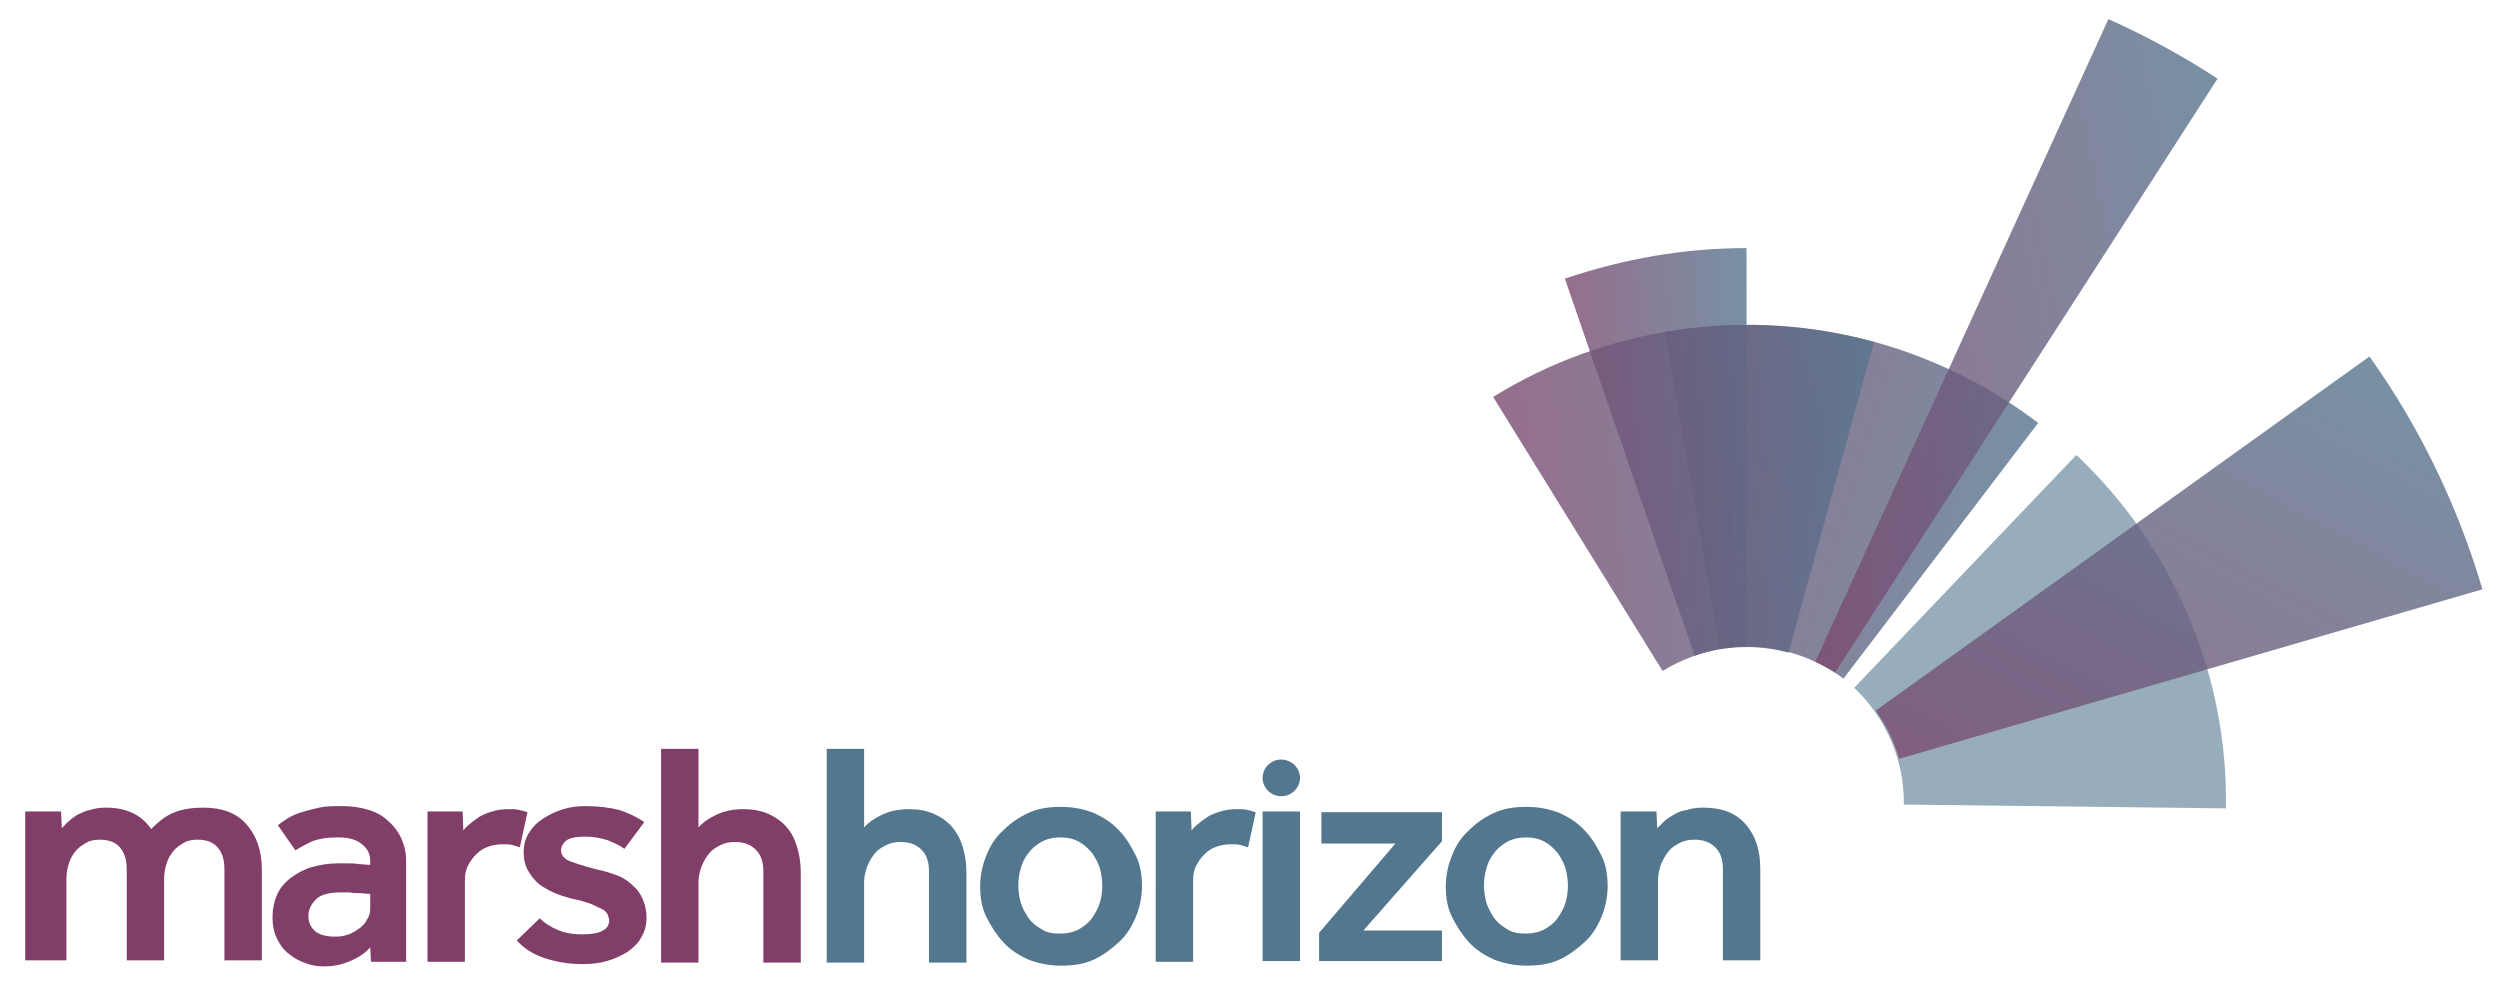
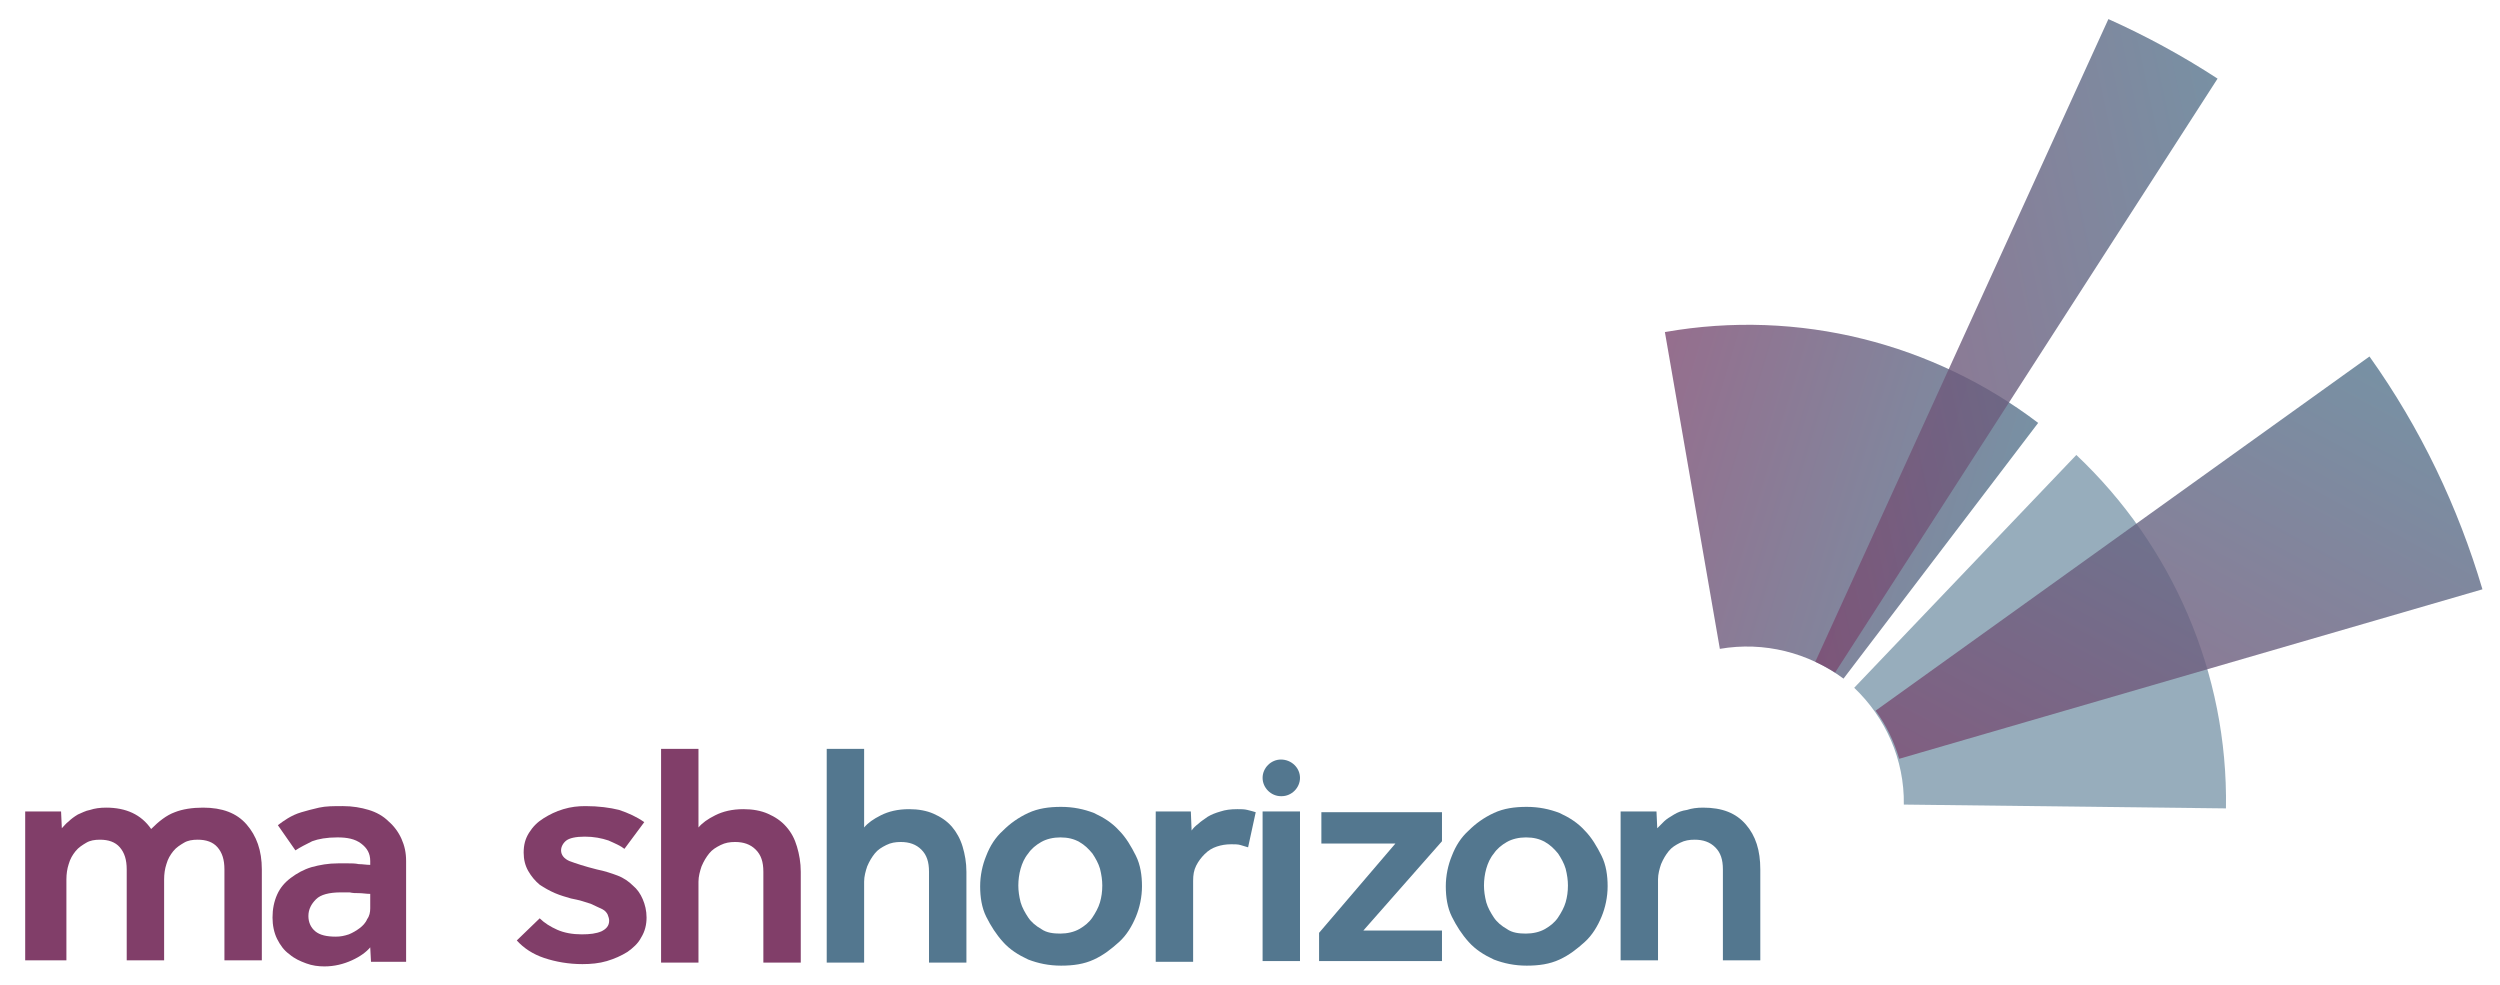
<svg xmlns="http://www.w3.org/2000/svg" version="1.1" id="Layer_1" x="0px" y="0px" viewBox="0 0 327.5 129" style="enable-background:new 0 0 327.5 129;" xml:space="preserve">
  <style type="text/css">
	.st0{opacity:0.6;fill:#53778F;}
	.st1{opacity:0.8;fill:url(#SVGID_1_);}
	.st2{opacity:0.8;fill:url(#SVGID_2_);}
	.st3{opacity:0.8;fill:url(#SVGID_3_);}
	.st4{opacity:0.8;fill:url(#SVGID_4_);}
	.st5{opacity:0.8;fill:url(#SVGID_5_);}
	.st6{fill:#813E69;}
	.st7{fill:#53778F;}
</style>
  <path class="st0" d="M291.6,105.9l-42.2-0.5c0.1-5.9-2.4-11.4-6.5-15.3l29.1-30.5C284.5,71.4,291.9,88.1,291.6,105.9z" />
  <linearGradient id="SVGID_1_" gradientUnits="userSpaceOnUse" x1="2559.576" y1="2957.274" x2="2609.819" y2="2957.274" gradientTransform="matrix(0.958 0.288 -0.288 0.958 -1387.231 -3510.091)">
    <stop offset="0" style="stop-color:#7B4A71" />
    <stop offset="1" style="stop-color:#56758D" />
  </linearGradient>
  <path class="st1" d="M218.1,43.5l7.2,41.5c5.8-1,11.6,0.5,16.2,3.9L267,55.4C253.3,45,235.7,40.4,218.1,43.5z" />
  <linearGradient id="SVGID_2_" gradientUnits="userSpaceOnUse" x1="1528.414" y1="3351.481" x2="1552.445" y2="3351.481" gradientTransform="matrix(0.998 -5.966951e-02 5.966951e-02 0.998 -1519.321 -3194.049)">
    <stop offset="0" style="stop-color:#7B4A71" />
    <stop offset="1" style="stop-color:#56758D" />
  </linearGradient>
-   <path class="st2" d="M222,85.9c2.2-0.8,4.4-1.2,6.8-1.2l0-52.2c-8.2,0-16.1,1.4-23.8,4L222,85.9z" />
  <linearGradient id="SVGID_3_" gradientUnits="userSpaceOnUse" x1="1556.655" y1="-2322.328" x2="1632.403" y2="-2322.328" gradientTransform="matrix(0.476 -0.879 0.879 0.476 1571.653 2586.461)">
    <stop offset="0" style="stop-color:#7B4A71" />
    <stop offset="1" style="stop-color:#56758D" />
  </linearGradient>
  <path class="st3" d="M325.2,77.2l-76.4,22.2c-0.7-2.3-1.7-4.4-3.1-6.3l64.7-46.4C317.1,56.1,322,66.4,325.2,77.2z" />
  <linearGradient id="SVGID_4_" gradientUnits="userSpaceOnUse" x1="1191.424" y1="2594.329" x2="1258.858" y2="2594.329" gradientTransform="matrix(0.978 -0.208 0.208 0.978 -1473.963 -2239.058)">
    <stop offset="0" style="stop-color:#7B4A71" />
    <stop offset="1" style="stop-color:#56758D" />
  </linearGradient>
  <path class="st4" d="M290.5,10.3c-4.6-3-9.4-5.6-14.3-7.8l-38.4,84.2c0.9,0.4,1.8,0.9,2.6,1.4L290.5,10.3z" />
  <linearGradient id="SVGID_5_" gradientUnits="userSpaceOnUse" x1="1422.72" y1="3371.768" x2="1472.963" y2="3371.768" gradientTransform="matrix(0.996 -9.055891e-02 9.055891e-02 0.996 -1525.182 -3161.616)">
    <stop offset="0" style="stop-color:#7B4A71" />
    <stop offset="1" style="stop-color:#56758D" />
  </linearGradient>
-   <path class="st5" d="M195.6,52l22.2,35.9c5-3.1,11-3.9,16.5-2.4l11.2-40.7C228.9,40.3,210.8,42.6,195.6,52z" />
  <path class="st6" d="M3.3,106.3h4.7l0.1,2.2c0.3-0.3,0.5-0.6,0.9-0.9c0.3-0.3,0.7-0.6,1.2-0.9c0.5-0.2,1-0.5,1.6-0.6  c0.6-0.2,1.3-0.3,2.1-0.3c2.6,0,4.6,0.9,5.9,2.8c1-1,2-1.8,3.1-2.2c1-0.4,2.3-0.6,3.7-0.6c2.5,0,4.4,0.7,5.7,2.2  c1.3,1.5,2,3.4,2,5.9v11.9h-4.9v-11.9c0-1.3-0.3-2.2-0.9-2.9c-0.6-0.7-1.5-1-2.6-1c-0.7,0-1.3,0.1-1.8,0.4s-1,0.6-1.4,1.1  c-0.4,0.5-0.7,1-0.9,1.7c-0.2,0.6-0.3,1.3-0.3,2v10.6h-4.9v-11.9c0-1.3-0.3-2.2-0.9-2.9c-0.6-0.7-1.5-1-2.6-1  c-0.7,0-1.3,0.1-1.8,0.4s-1,0.6-1.4,1.1c-0.4,0.5-0.7,1-0.9,1.7c-0.2,0.6-0.3,1.3-0.3,2v10.6H3.3V106.3z" />
  <path class="st6" d="M48.5,124.1c-0.5,0.6-1.3,1.2-2.4,1.7c-1.1,0.5-2.3,0.8-3.6,0.8c-0.8,0-1.6-0.1-2.4-0.4s-1.5-0.6-2.2-1.2  c-0.7-0.5-1.2-1.2-1.6-2c-0.4-0.8-0.6-1.8-0.6-2.8c0-1.1,0.2-2.1,0.6-3c0.4-0.9,1-1.6,1.8-2.2c0.8-0.6,1.7-1.1,2.7-1.4  c1.1-0.3,2.2-0.5,3.5-0.5c0.4,0,0.8,0,1.3,0c0.5,0,0.9,0,1.4,0.1c0.5,0,1,0.1,1.5,0.1v-0.5c0-1-0.4-1.7-1.2-2.3  c-0.8-0.6-1.8-0.8-3.1-0.8c-1.4,0-2.5,0.2-3.3,0.5c-0.8,0.4-1.6,0.8-2.2,1.2l-2.3-3.3c0.4-0.3,0.8-0.6,1.3-0.9  c0.5-0.3,1.1-0.6,1.8-0.8c0.7-0.2,1.4-0.4,2.3-0.6c0.9-0.2,1.9-0.2,3.1-0.2c1.3,0,2.4,0.2,3.4,0.5c1,0.3,1.9,0.8,2.6,1.5  c0.7,0.6,1.3,1.4,1.7,2.3c0.4,0.9,0.6,1.8,0.6,2.9v13.2h-4.6L48.5,124.1z M48.5,117.1c-0.5,0-1-0.1-1.5-0.1c-0.4,0-0.8,0-1.2-0.1  c-0.4,0-0.8,0-1.1,0c-1.6,0-2.7,0.3-3.3,0.9c-0.6,0.6-1,1.3-1,2.2c0,0.8,0.3,1.5,0.9,2c0.6,0.5,1.5,0.7,2.7,0.7  c0.6,0,1.1-0.1,1.7-0.3c0.5-0.2,1-0.5,1.4-0.8c0.4-0.3,0.8-0.7,1-1.2c0.3-0.4,0.4-0.9,0.4-1.4V117.1z" />
-   <path class="st6" d="M55.9,106.3h4.7l0.1,2.5c0.2-0.3,0.5-0.6,0.9-0.9c0.3-0.3,0.8-0.6,1.2-0.9c0.5-0.3,1-0.5,1.7-0.7  c0.6-0.2,1.3-0.3,2.2-0.3c0.5,0,0.9,0,1.3,0.1s0.8,0.2,1.1,0.3l-1,4.6c-0.3-0.1-0.7-0.2-1-0.3c-0.3-0.1-0.8-0.1-1.2-0.1  c-0.7,0-1.3,0.1-1.9,0.3c-0.6,0.2-1.1,0.5-1.6,1c-0.4,0.4-0.8,0.9-1.1,1.5c-0.3,0.6-0.4,1.2-0.4,2v10.6h-4.9V106.3z" />
  <path class="st6" d="M70.7,120.3c0.6,0.6,1.4,1.1,2.3,1.5c0.9,0.4,2,0.6,3.2,0.6c1.1,0,1.9-0.1,2.6-0.4c0.6-0.3,1-0.7,1-1.4  c0-0.3-0.1-0.5-0.2-0.8c-0.1-0.2-0.3-0.5-0.7-0.7c-0.4-0.2-0.9-0.4-1.5-0.7c-0.6-0.2-1.5-0.5-2.6-0.7c-0.7-0.2-1.4-0.4-2.1-0.7  c-0.7-0.3-1.4-0.7-2-1.1c-0.6-0.5-1.1-1.1-1.5-1.8c-0.4-0.7-0.6-1.5-0.6-2.4c0-1,0.2-1.8,0.7-2.6s1.1-1.4,1.9-1.9  c0.8-0.5,1.6-0.9,2.6-1.2c1-0.3,1.9-0.4,2.9-0.4c1.7,0,3.2,0.2,4.4,0.5c1.2,0.4,2.3,0.9,3.3,1.6l-2.6,3.5c-0.5-0.4-1.2-0.7-2.1-1.1  c-0.9-0.3-1.9-0.5-3.1-0.5c-1.2,0-2,0.2-2.4,0.5s-0.7,0.8-0.7,1.3c0,0.6,0.4,1.1,1.1,1.4c0.8,0.3,2,0.7,3.6,1.1  c1,0.2,1.9,0.5,2.7,0.8c0.8,0.3,1.5,0.8,2,1.3c0.6,0.5,1,1.1,1.3,1.8c0.3,0.7,0.5,1.5,0.5,2.4c0,0.9-0.2,1.8-0.7,2.6  c-0.4,0.8-1.1,1.4-1.8,1.9c-0.8,0.5-1.7,0.9-2.7,1.2c-1,0.3-2.1,0.4-3.2,0.4c-1.8,0-3.5-0.3-5-0.8s-2.7-1.3-3.6-2.3L70.7,120.3z" />
  <path class="st6" d="M86.6,98.1h4.9v10.3c0.5-0.6,1.2-1.1,2.2-1.6c1-0.5,2.2-0.8,3.7-0.8c1.2,0,2.3,0.2,3.2,0.6  c0.9,0.4,1.7,0.9,2.4,1.7s1.1,1.6,1.4,2.6c0.3,1,0.5,2.1,0.5,3.3v11.9h-4.9v-11.9c0-1.3-0.3-2.2-1-2.9c-0.7-0.7-1.6-1-2.7-1  c-0.7,0-1.3,0.1-1.9,0.4s-1.1,0.6-1.5,1.1c-0.4,0.5-0.7,1-1,1.7c-0.2,0.6-0.4,1.3-0.4,2v10.6h-4.9V98.1z" />
  <path class="st7" d="M108.3,98.1h4.9v10.3c0.5-0.6,1.2-1.1,2.2-1.6s2.2-0.8,3.7-0.8c1.2,0,2.3,0.2,3.2,0.6c0.9,0.4,1.7,0.9,2.4,1.7  c0.6,0.7,1.1,1.6,1.4,2.6c0.3,1,0.5,2.1,0.5,3.3v11.9h-4.9v-11.9c0-1.3-0.3-2.2-1-2.9c-0.7-0.7-1.6-1-2.7-1c-0.7,0-1.3,0.1-1.9,0.4  c-0.6,0.3-1.1,0.6-1.5,1.1c-0.4,0.5-0.7,1-1,1.7c-0.2,0.6-0.4,1.3-0.4,2v10.6h-4.9V98.1z" />
  <path class="st7" d="M128.4,116.1c0-1.4,0.3-2.8,0.8-4c0.5-1.3,1.2-2.4,2.2-3.3c0.9-0.9,2-1.7,3.3-2.3c1.3-0.6,2.7-0.8,4.3-0.8  c1.6,0,3,0.3,4.3,0.8c1.3,0.6,2.4,1.3,3.3,2.3c0.9,0.9,1.6,2.1,2.2,3.3s0.8,2.6,0.8,4s-0.3,2.8-0.8,4s-1.2,2.4-2.2,3.3  s-2,1.7-3.3,2.3c-1.3,0.6-2.7,0.8-4.3,0.8c-1.6,0-3-0.3-4.3-0.8c-1.3-0.6-2.4-1.3-3.3-2.3s-1.6-2.1-2.2-3.3  C128.6,118.9,128.4,117.5,128.4,116.1z M138.9,122.3c0.9,0,1.8-0.2,2.5-0.6c0.7-0.4,1.3-0.9,1.7-1.5s0.8-1.3,1-2  c0.2-0.7,0.3-1.4,0.3-2.2c0-0.7-0.1-1.4-0.3-2.2c-0.2-0.7-0.6-1.4-1-2c-0.5-0.6-1-1.1-1.7-1.5c-0.7-0.4-1.5-0.6-2.5-0.6  c-0.9,0-1.8,0.2-2.5,0.6c-0.7,0.4-1.3,0.9-1.7,1.5c-0.5,0.6-0.8,1.3-1,2c-0.2,0.7-0.3,1.5-0.3,2.2c0,0.7,0.1,1.4,0.3,2.2  c0.2,0.7,0.6,1.4,1,2s1,1.1,1.7,1.5C137.1,122.2,138,122.3,138.9,122.3z" />
  <path class="st7" d="M151.3,106.3h4.7l0.1,2.5c0.2-0.3,0.5-0.6,0.9-0.9c0.3-0.3,0.8-0.6,1.2-0.9c0.5-0.3,1-0.5,1.7-0.7  c0.6-0.2,1.3-0.3,2.2-0.3c0.5,0,0.9,0,1.3,0.1c0.4,0.1,0.8,0.2,1.1,0.3l-1,4.6c-0.3-0.1-0.7-0.2-1-0.3s-0.8-0.1-1.2-0.1  c-0.7,0-1.3,0.1-1.9,0.3c-0.6,0.2-1.1,0.5-1.6,1c-0.4,0.4-0.8,0.9-1.1,1.5c-0.3,0.6-0.4,1.2-0.4,2v10.6h-4.9V106.3z" />
  <path class="st7" d="M165.4,106.3h4.9v19.6h-4.9V106.3z" />
  <path class="st7" d="M172.8,122.2l10-11.7h-9.7v-4.1h15.8v3.8l-10.3,11.7h10.3v4h-16.1V122.2z" />
  <path class="st7" d="M189.4,116.1c0-1.4,0.3-2.8,0.8-4c0.5-1.3,1.2-2.4,2.2-3.3c0.9-0.9,2-1.7,3.3-2.3c1.3-0.6,2.7-0.8,4.3-0.8  c1.6,0,3,0.3,4.3,0.8c1.3,0.6,2.4,1.3,3.3,2.3c0.9,0.9,1.6,2.1,2.2,3.3s0.8,2.6,0.8,4s-0.3,2.8-0.8,4s-1.2,2.4-2.2,3.3  s-2,1.7-3.3,2.3c-1.3,0.6-2.7,0.8-4.3,0.8c-1.6,0-3-0.3-4.3-0.8c-1.3-0.6-2.4-1.3-3.3-2.3s-1.6-2.1-2.2-3.3  C189.6,118.9,189.4,117.5,189.4,116.1z M199.9,122.3c0.9,0,1.8-0.2,2.5-0.6c0.7-0.4,1.3-0.9,1.7-1.5s0.8-1.3,1-2  c0.2-0.7,0.3-1.4,0.3-2.2c0-0.7-0.1-1.4-0.3-2.2c-0.2-0.7-0.6-1.4-1-2c-0.5-0.6-1-1.1-1.7-1.5c-0.7-0.4-1.5-0.6-2.5-0.6  c-0.9,0-1.8,0.2-2.5,0.6c-0.7,0.4-1.3,0.9-1.7,1.5c-0.5,0.6-0.8,1.3-1,2c-0.2,0.7-0.3,1.5-0.3,2.2c0,0.7,0.1,1.4,0.3,2.2  c0.2,0.7,0.6,1.4,1,2s1,1.1,1.7,1.5C198.1,122.2,199,122.3,199.9,122.3z" />
  <path class="st7" d="M212.3,106.3h4.7l0.1,2.2c0.3-0.3,0.6-0.6,0.9-0.9c0.3-0.3,0.8-0.6,1.3-0.9c0.5-0.3,1-0.5,1.7-0.6  c0.6-0.2,1.3-0.3,2.1-0.3c2.5,0,4.3,0.7,5.6,2.2c1.3,1.5,1.9,3.4,1.9,5.9v11.9h-4.9v-11.9c0-1.3-0.3-2.2-1-2.9c-0.7-0.7-1.6-1-2.7-1  c-0.7,0-1.3,0.1-1.9,0.4c-0.6,0.3-1.1,0.6-1.5,1.1c-0.4,0.5-0.7,1-1,1.7c-0.2,0.6-0.4,1.3-0.4,2v10.6h-4.9V106.3z" />
  <path class="st7" d="M167.8,99.5L167.8,99.5c1.4,0,2.5,1.1,2.5,2.4v0c0,1.3-1.1,2.4-2.4,2.4h-0.1c-1.3,0-2.4-1.1-2.4-2.4v0  C165.4,100.6,166.5,99.5,167.8,99.5z" />
</svg>